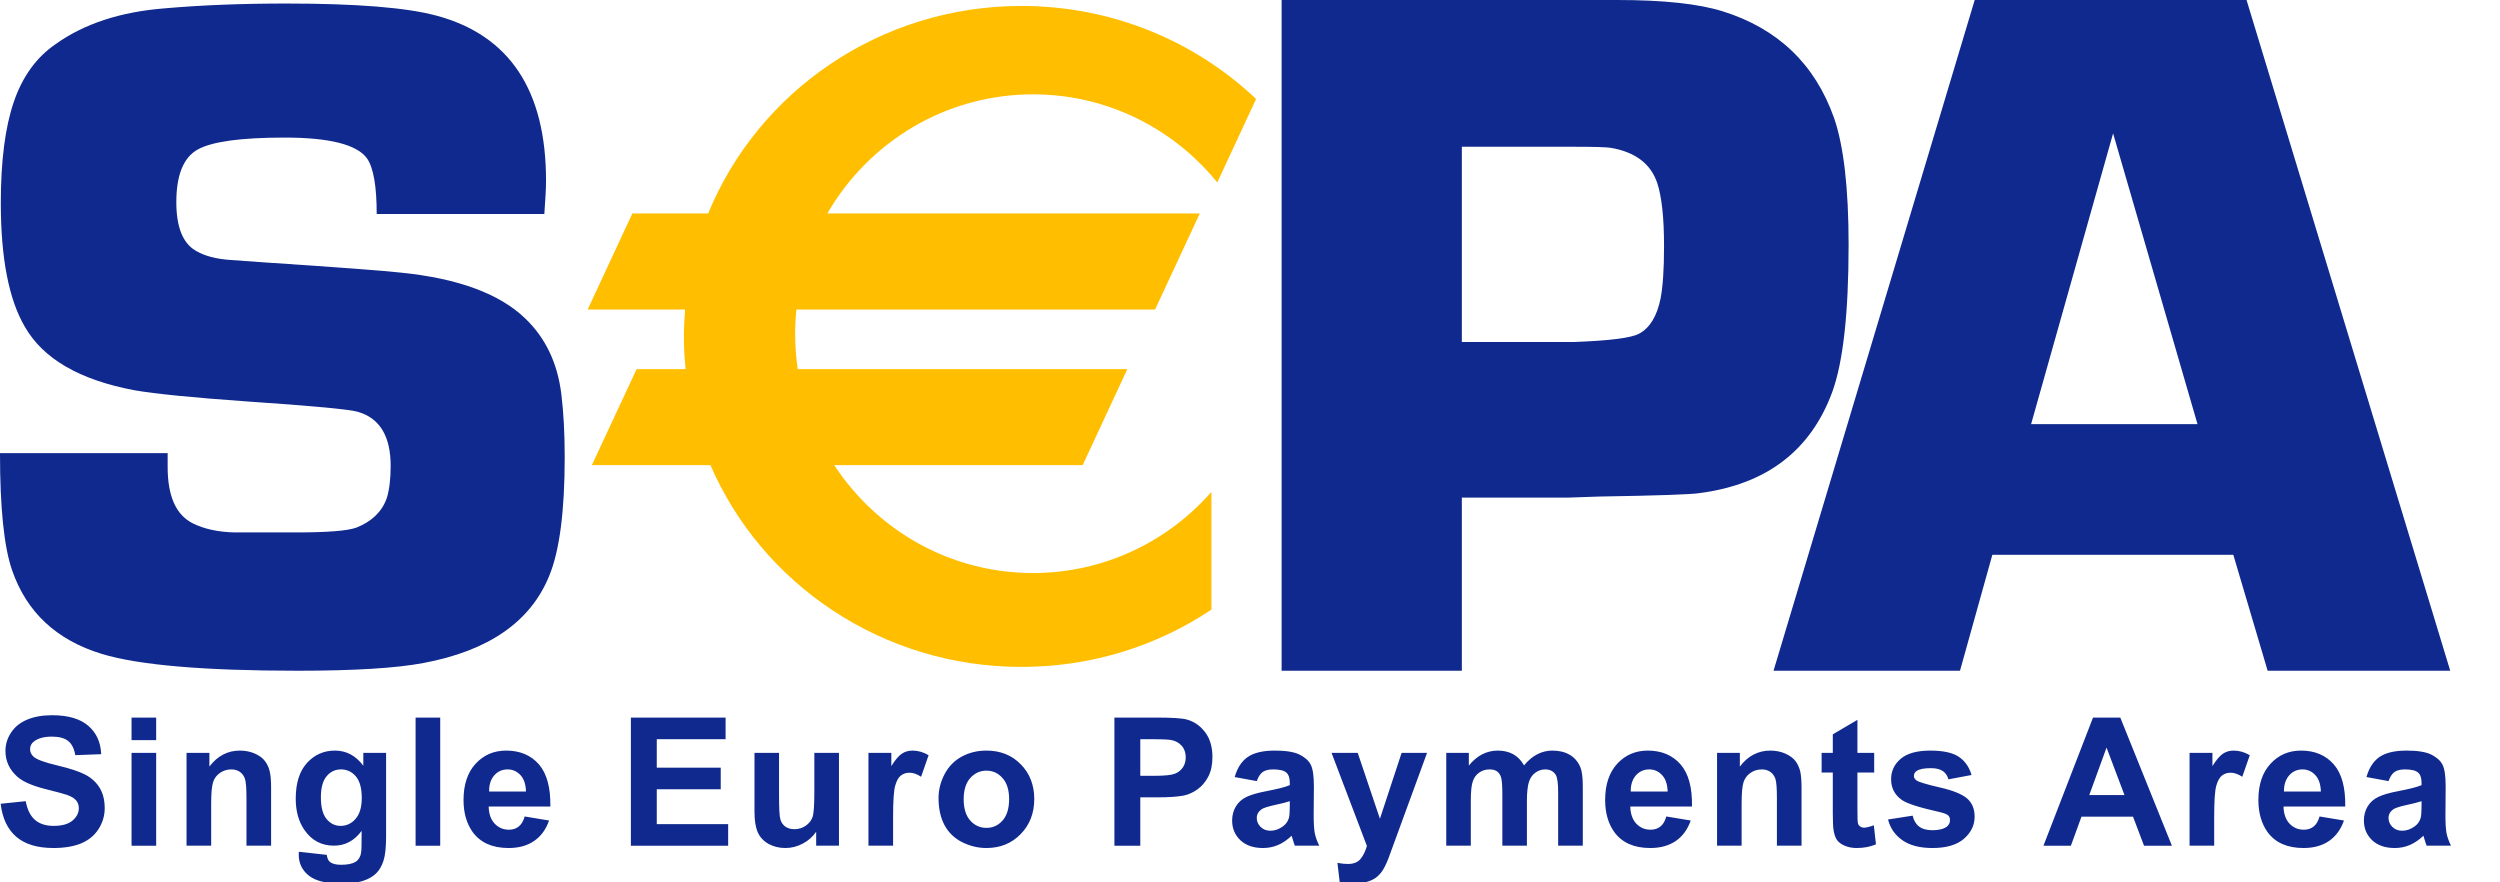
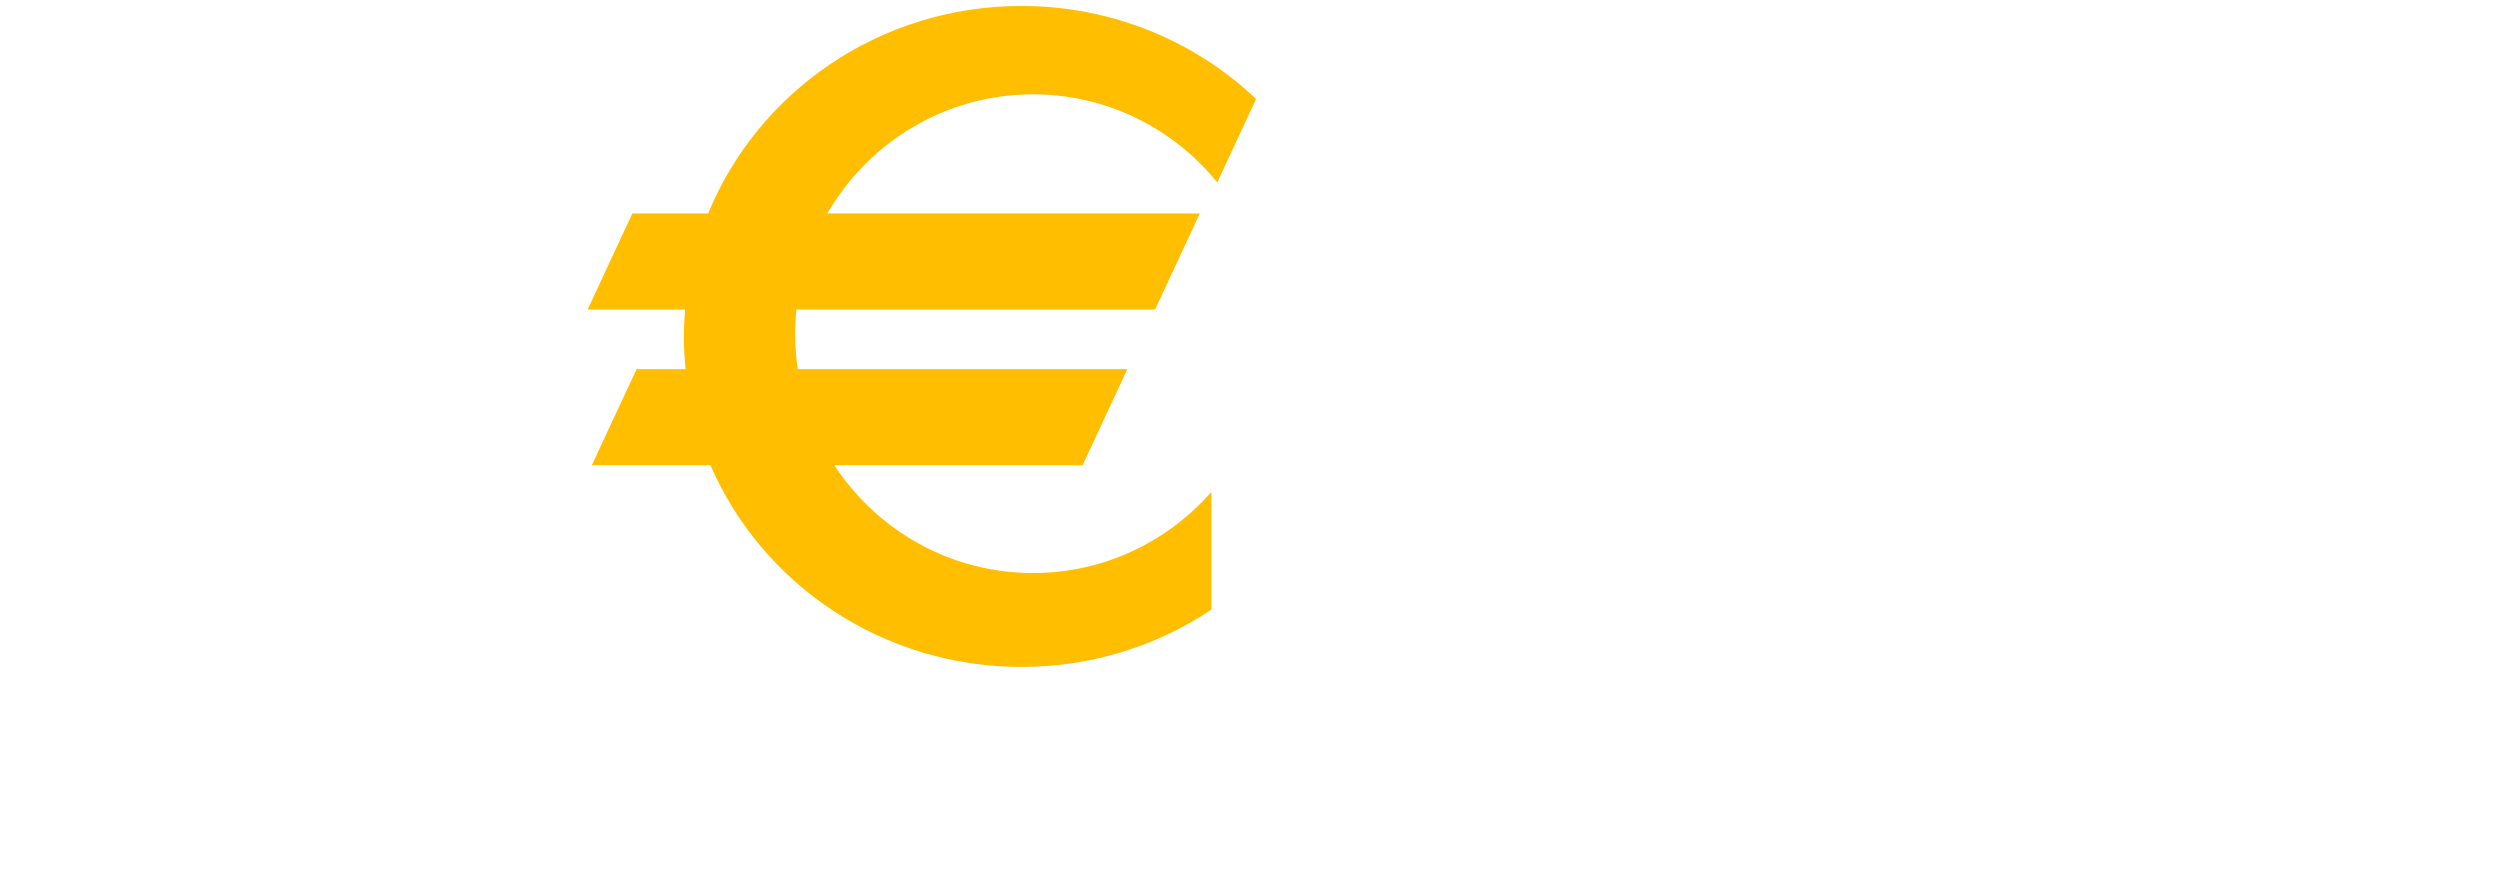
<svg xmlns="http://www.w3.org/2000/svg" width="34" height="12" viewBox="0 0 34 12">
  <g fill="none" fill-rule="evenodd">
-     <path fill="#10298E" d="M19.881,4.651 L21.409,4.651 C21.893,4.633 22.188,4.596 22.294,4.537 C22.439,4.458 22.536,4.298 22.584,4.058 C22.615,3.899 22.631,3.662 22.631,3.347 C22.631,2.961 22.6,2.675 22.538,2.488 C22.45,2.227 22.239,2.067 21.905,2.01 C21.838,2.001 21.68,1.996 21.429,1.996 L19.881,1.996 L19.881,4.651 Z M17.43,9.122 L17.43,0 L21.996,0 C22.622,0 23.1,0.051 23.429,0.154 C24.18,0.389 24.683,0.872 24.942,1.601 C25.075,1.984 25.141,2.56 25.141,3.33 C25.141,4.255 25.067,4.92 24.921,5.325 C24.628,6.126 24.026,6.587 23.115,6.706 C23.008,6.724 22.553,6.74 21.749,6.753 L21.342,6.767 L19.881,6.767 L19.881,9.122 L17.43,9.122 Z M5.123,2.91 L7.403,2.91 C7.418,2.708 7.426,2.558 7.426,2.457 C7.426,1.228 6.93,0.48 5.937,0.213 C5.531,0.103 4.849,0.048 3.892,0.048 C3.284,0.048 2.731,0.07 2.233,0.114 C1.635,0.162 1.143,0.324 0.758,0.599 C0.496,0.778 0.306,1.04 0.188,1.385 C0.07,1.73 0.011,2.188 0.011,2.76 C0.011,3.511 0.12,4.073 0.338,4.444 C0.587,4.88 1.084,5.168 1.831,5.308 C2.114,5.357 2.62,5.407 3.349,5.459 C4.256,5.52 4.765,5.568 4.874,5.603 C5.166,5.69 5.313,5.935 5.313,6.336 C5.313,6.516 5.295,6.662 5.26,6.775 C5.195,6.959 5.057,7.092 4.848,7.175 C4.73,7.219 4.457,7.241 4.029,7.241 L3.191,7.241 C2.968,7.236 2.778,7.195 2.621,7.117 C2.394,7.003 2.28,6.748 2.28,6.352 L2.28,6.163 L0,6.163 C0,6.905 0.054,7.435 0.164,7.754 C0.361,8.325 0.767,8.705 1.384,8.893 C1.886,9.046 2.776,9.122 4.053,9.122 C4.818,9.122 5.387,9.087 5.758,9.017 C6.646,8.851 7.216,8.456 7.47,7.83 C7.61,7.49 7.68,6.952 7.68,6.217 C7.68,5.899 7.665,5.612 7.634,5.359 C7.582,4.935 7.417,4.592 7.141,4.329 C6.791,3.993 6.226,3.785 5.446,3.707 C5.201,3.68 4.585,3.634 3.6,3.569 L3.14,3.536 C2.938,3.523 2.776,3.48 2.654,3.405 C2.483,3.3 2.398,3.082 2.398,2.75 C2.398,2.383 2.494,2.144 2.686,2.035 C2.879,1.926 3.274,1.871 3.869,1.871 C4.482,1.871 4.856,1.966 4.992,2.155 C5.08,2.283 5.123,2.535 5.123,2.91 Z M0.009,10.931 L0.35,10.896 C0.371,11.012 0.413,11.096 0.476,11.151 C0.539,11.205 0.623,11.232 0.73,11.232 C0.843,11.232 0.929,11.208 0.986,11.16 C1.043,11.112 1.072,11.055 1.072,10.991 C1.072,10.95 1.06,10.915 1.036,10.886 C1.012,10.857 0.97,10.831 0.91,10.81 C0.869,10.796 0.775,10.771 0.629,10.734 C0.441,10.688 0.31,10.63 0.234,10.562 C0.128,10.467 0.074,10.35 0.074,10.212 C0.074,10.124 0.099,10.041 0.15,9.964 C0.2,9.887 0.272,9.828 0.367,9.788 C0.461,9.748 0.575,9.727 0.709,9.727 C0.927,9.727 1.092,9.776 1.202,9.872 C1.312,9.968 1.37,10.096 1.376,10.257 L1.024,10.27 C1.009,10.181 0.976,10.116 0.927,10.077 C0.878,10.038 0.803,10.018 0.705,10.018 C0.602,10.018 0.523,10.039 0.465,10.081 C0.428,10.108 0.409,10.144 0.409,10.189 C0.409,10.23 0.427,10.266 0.461,10.295 C0.506,10.332 0.613,10.371 0.784,10.411 C0.955,10.452 1.081,10.493 1.163,10.537 C1.244,10.58 1.309,10.639 1.355,10.714 C1.401,10.789 1.424,10.882 1.424,10.993 C1.424,11.093 1.396,11.187 1.341,11.274 C1.286,11.361 1.207,11.426 1.106,11.469 C1.005,11.511 0.878,11.533 0.727,11.533 C0.507,11.533 0.338,11.481 0.22,11.379 C0.102,11.277 0.032,11.127 0.009,10.931 Z M1.789,10.239 L2.124,10.239 L2.124,11.502 L1.789,11.502 L1.789,10.239 Z M1.789,9.759 L2.124,9.759 L2.124,10.066 L1.789,10.066 L1.789,9.759 Z M3.352,11.501 L3.687,11.501 L3.687,10.715 C3.687,10.618 3.681,10.543 3.668,10.49 C3.656,10.438 3.634,10.391 3.603,10.35 C3.572,10.309 3.526,10.275 3.465,10.248 C3.404,10.222 3.337,10.208 3.263,10.208 C3.096,10.208 2.958,10.28 2.848,10.425 L2.848,10.239 L2.537,10.239 L2.537,11.501 L2.872,11.501 L2.872,10.929 C2.872,10.787 2.881,10.69 2.898,10.638 C2.914,10.586 2.946,10.543 2.991,10.512 C3.037,10.48 3.089,10.464 3.146,10.464 C3.191,10.464 3.23,10.475 3.262,10.497 C3.294,10.52 3.317,10.551 3.331,10.591 C3.345,10.631 3.352,10.719 3.352,10.856 L3.352,11.501 Z M4.364,10.843 C4.364,10.978 4.39,11.076 4.441,11.138 C4.493,11.201 4.556,11.232 4.632,11.232 C4.712,11.232 4.781,11.2 4.836,11.136 C4.892,11.072 4.92,10.977 4.92,10.851 C4.92,10.72 4.893,10.623 4.84,10.559 C4.786,10.496 4.719,10.464 4.637,10.464 C4.558,10.464 4.493,10.495 4.441,10.558 C4.39,10.62 4.364,10.715 4.364,10.843 Z M4.064,11.584 L4.444,11.626 C4.45,11.673 4.465,11.705 4.488,11.723 C4.519,11.748 4.569,11.761 4.638,11.761 C4.725,11.761 4.791,11.748 4.834,11.722 C4.864,11.704 4.886,11.676 4.901,11.637 C4.911,11.609 4.917,11.558 4.917,11.484 L4.918,11.3 C4.819,11.434 4.694,11.501 4.542,11.501 C4.372,11.501 4.238,11.43 4.139,11.286 C4.061,11.172 4.022,11.031 4.022,10.862 C4.022,10.65 4.073,10.488 4.175,10.376 C4.277,10.264 4.403,10.208 4.555,10.208 C4.711,10.208 4.839,10.277 4.941,10.414 L4.941,10.239 L5.251,10.239 L5.251,11.374 C5.251,11.523 5.239,11.635 5.215,11.708 C5.19,11.782 5.156,11.84 5.111,11.882 C5.067,11.924 5.008,11.957 4.933,11.981 C4.859,12.005 4.766,12.017 4.652,12.017 C4.438,12.017 4.287,11.98 4.197,11.906 C4.107,11.832 4.063,11.739 4.063,11.625 C4.063,11.614 4.063,11.601 4.064,11.584 Z M5.987,9.759 L5.652,9.759 L5.652,11.502 L5.987,11.502 L5.987,9.759 Z M7.153,10.765 C7.151,10.667 7.126,10.592 7.078,10.541 C7.03,10.49 6.972,10.464 6.904,10.464 C6.83,10.464 6.77,10.491 6.722,10.545 C6.674,10.599 6.651,10.672 6.652,10.765 L7.153,10.765 Z M7.136,11.104 L7.467,11.159 C7.425,11.281 7.357,11.374 7.264,11.437 C7.172,11.501 7.056,11.533 6.917,11.533 C6.697,11.533 6.535,11.461 6.429,11.317 C6.346,11.201 6.304,11.056 6.304,10.88 C6.304,10.67 6.359,10.506 6.468,10.387 C6.578,10.268 6.716,10.208 6.884,10.208 C7.072,10.208 7.22,10.271 7.329,10.395 C7.437,10.52 7.489,10.711 7.485,10.969 L6.646,10.969 C6.648,11.068 6.675,11.146 6.727,11.201 C6.779,11.256 6.844,11.284 6.921,11.284 C6.974,11.284 7.019,11.27 7.054,11.241 C7.09,11.213 7.118,11.167 7.136,11.104 Z M8.58,9.759 L8.58,11.502 L9.903,11.502 L9.903,11.208 L8.932,11.208 L8.932,10.734 L9.802,10.734 L9.802,10.44 L8.932,10.44 L8.932,10.053 L9.868,10.053 L9.868,9.759 L8.58,9.759 Z M11.1,11.501 L11.1,11.312 C11.053,11.38 10.993,11.433 10.918,11.473 C10.843,11.513 10.764,11.533 10.681,11.533 C10.596,11.533 10.52,11.514 10.452,11.477 C10.385,11.439 10.336,11.387 10.306,11.32 C10.276,11.252 10.261,11.159 10.261,11.04 L10.261,10.239 L10.595,10.239 L10.595,10.82 C10.595,10.998 10.601,11.106 10.614,11.146 C10.626,11.187 10.648,11.218 10.681,11.242 C10.713,11.265 10.755,11.277 10.804,11.277 C10.861,11.277 10.913,11.261 10.958,11.23 C11.003,11.198 11.034,11.16 11.05,11.113 C11.067,11.067 11.075,10.953 11.075,10.772 L11.075,10.239 L11.41,10.239 L11.41,11.501 L11.1,11.501 Z M11.811,11.501 L12.146,11.501 L12.146,11.111 C12.146,10.896 12.155,10.755 12.174,10.688 C12.193,10.62 12.218,10.574 12.251,10.548 C12.284,10.522 12.323,10.509 12.37,10.509 C12.419,10.509 12.471,10.527 12.527,10.564 L12.629,10.271 C12.559,10.229 12.486,10.208 12.409,10.208 C12.356,10.208 12.308,10.222 12.265,10.25 C12.223,10.278 12.175,10.334 12.122,10.419 L12.122,10.239 L11.811,10.239 L11.811,11.501 Z M13.106,10.87 C13.106,10.996 13.136,11.092 13.195,11.159 C13.255,11.226 13.328,11.259 13.416,11.259 C13.503,11.259 13.576,11.226 13.635,11.159 C13.694,11.092 13.724,10.995 13.724,10.868 C13.724,10.744 13.694,10.648 13.635,10.582 C13.576,10.515 13.503,10.481 13.416,10.481 C13.328,10.481 13.255,10.515 13.195,10.582 C13.136,10.648 13.106,10.745 13.106,10.87 Z M12.764,10.852 C12.764,10.741 12.792,10.633 12.846,10.529 C12.901,10.425 12.978,10.345 13.079,10.29 C13.179,10.236 13.29,10.208 13.414,10.208 C13.605,10.208 13.761,10.27 13.883,10.395 C14.005,10.519 14.066,10.677 14.066,10.867 C14.066,11.059 14.004,11.218 13.881,11.344 C13.758,11.47 13.603,11.533 13.416,11.533 C13.301,11.533 13.191,11.506 13.086,11.454 C12.981,11.401 12.901,11.325 12.846,11.223 C12.792,11.122 12.764,10.998 12.764,10.852 Z M15.508,10.551 L15.508,10.053 L15.678,10.053 C15.804,10.053 15.888,10.057 15.93,10.065 C15.987,10.075 16.034,10.101 16.071,10.142 C16.108,10.184 16.126,10.237 16.126,10.3 C16.126,10.352 16.113,10.398 16.087,10.437 C16.06,10.476 16.024,10.505 15.977,10.523 C15.931,10.541 15.838,10.551 15.7,10.551 L15.508,10.551 Z M15.156,9.759 L15.156,11.502 L15.508,11.502 L15.508,10.844 L15.737,10.844 C15.896,10.844 16.017,10.836 16.101,10.819 C16.163,10.806 16.224,10.779 16.283,10.737 C16.343,10.695 16.392,10.638 16.431,10.565 C16.47,10.492 16.489,10.402 16.489,10.295 C16.489,10.156 16.455,10.043 16.388,9.956 C16.321,9.868 16.237,9.811 16.138,9.785 C16.073,9.767 15.934,9.759 15.72,9.759 L15.156,9.759 Z M17.541,10.896 C17.498,10.911 17.431,10.928 17.338,10.948 C17.246,10.968 17.186,10.987 17.157,11.006 C17.114,11.037 17.092,11.077 17.092,11.124 C17.092,11.171 17.11,11.212 17.144,11.246 C17.179,11.28 17.223,11.298 17.277,11.298 C17.337,11.298 17.394,11.278 17.449,11.238 C17.489,11.208 17.515,11.171 17.528,11.127 C17.537,11.098 17.541,11.044 17.541,10.963 L17.541,10.896 Z M17.092,10.623 L16.792,10.568 C16.826,10.446 16.884,10.355 16.968,10.296 C17.051,10.238 17.174,10.208 17.338,10.208 C17.487,10.208 17.598,10.226 17.671,10.261 C17.743,10.297 17.795,10.341 17.824,10.396 C17.854,10.45 17.869,10.55 17.869,10.695 L17.866,11.086 C17.866,11.197 17.871,11.279 17.881,11.332 C17.892,11.385 17.912,11.441 17.942,11.501 L17.61,11.501 C17.601,11.48 17.591,11.447 17.578,11.404 C17.572,11.385 17.568,11.372 17.566,11.366 C17.509,11.421 17.448,11.463 17.384,11.491 C17.319,11.519 17.25,11.533 17.176,11.533 C17.046,11.533 16.944,11.497 16.869,11.427 C16.795,11.356 16.757,11.267 16.757,11.159 C16.757,11.087 16.774,11.023 16.808,10.967 C16.842,10.911 16.89,10.868 16.951,10.839 C17.013,10.809 17.101,10.783 17.217,10.761 C17.373,10.731 17.481,10.704 17.541,10.678 L17.541,10.645 C17.541,10.58 17.525,10.533 17.493,10.506 C17.461,10.478 17.401,10.464 17.313,10.464 C17.253,10.464 17.207,10.476 17.173,10.499 C17.14,10.523 17.113,10.564 17.092,10.623 Z M18.465,10.239 L18.109,10.239 L18.59,11.505 C18.57,11.576 18.541,11.635 18.504,11.681 C18.466,11.727 18.409,11.75 18.331,11.75 C18.289,11.75 18.241,11.745 18.189,11.735 L18.22,11.997 C18.282,12.01 18.345,12.017 18.409,12.017 C18.473,12.017 18.529,12.01 18.58,11.996 C18.63,11.983 18.672,11.964 18.707,11.94 C18.741,11.916 18.772,11.884 18.799,11.845 C18.825,11.806 18.853,11.75 18.882,11.676 L19.408,10.239 L19.062,10.239 L18.767,11.135 L18.465,10.239 Z M19.669,10.239 L19.976,10.239 L19.976,10.412 C20.086,10.276 20.218,10.208 20.37,10.208 C20.451,10.208 20.521,10.225 20.581,10.258 C20.64,10.291 20.689,10.342 20.727,10.409 C20.782,10.342 20.843,10.291 20.907,10.258 C20.971,10.225 21.039,10.208 21.112,10.208 C21.205,10.208 21.283,10.227 21.348,10.265 C21.412,10.302 21.46,10.358 21.492,10.431 C21.515,10.485 21.526,10.572 21.526,10.693 L21.526,11.501 L21.191,11.501 L21.191,10.779 C21.191,10.653 21.18,10.572 21.157,10.536 C21.126,10.488 21.078,10.464 21.014,10.464 C20.968,10.464 20.924,10.478 20.883,10.507 C20.841,10.536 20.812,10.577 20.794,10.633 C20.776,10.688 20.766,10.775 20.766,10.894 L20.766,11.501 L20.432,11.501 L20.432,10.808 C20.432,10.685 20.426,10.606 20.414,10.57 C20.402,10.534 20.384,10.508 20.359,10.49 C20.334,10.473 20.3,10.464 20.257,10.464 C20.206,10.464 20.16,10.478 20.119,10.506 C20.077,10.534 20.048,10.574 20.03,10.626 C20.012,10.678 20.003,10.765 20.003,10.887 L20.003,11.501 L19.669,11.501 L19.669,10.239 Z M22.604,10.541 C22.652,10.592 22.677,10.667 22.68,10.765 L22.178,10.765 C22.177,10.672 22.201,10.599 22.248,10.545 C22.296,10.491 22.357,10.464 22.43,10.464 C22.498,10.464 22.556,10.49 22.604,10.541 Z M22.994,11.159 L22.662,11.104 C22.644,11.167 22.617,11.213 22.581,11.241 C22.545,11.27 22.5,11.284 22.448,11.284 C22.37,11.284 22.305,11.256 22.253,11.201 C22.202,11.146 22.174,11.068 22.172,10.969 L23.011,10.969 C23.016,10.711 22.964,10.52 22.855,10.395 C22.746,10.271 22.598,10.208 22.41,10.208 C22.242,10.208 22.104,10.268 21.994,10.387 C21.885,10.506 21.83,10.67 21.83,10.88 C21.83,11.056 21.872,11.201 21.955,11.317 C22.061,11.461 22.224,11.533 22.443,11.533 C22.582,11.533 22.698,11.501 22.791,11.437 C22.883,11.374 22.951,11.281 22.994,11.159 Z M24.501,11.501 L24.166,11.501 L24.166,10.856 C24.166,10.719 24.159,10.631 24.145,10.591 C24.131,10.551 24.108,10.52 24.076,10.497 C24.044,10.475 24.005,10.464 23.961,10.464 C23.903,10.464 23.851,10.48 23.806,10.512 C23.76,10.543 23.729,10.586 23.712,10.638 C23.695,10.69 23.686,10.787 23.686,10.929 L23.686,11.501 L23.352,11.501 L23.352,10.239 L23.662,10.239 L23.662,10.425 C23.772,10.28 23.911,10.208 24.077,10.208 C24.151,10.208 24.218,10.222 24.279,10.248 C24.34,10.275 24.386,10.309 24.418,10.35 C24.449,10.391 24.47,10.438 24.483,10.49 C24.495,10.543 24.501,10.618 24.501,10.715 L24.501,11.501 Z M25.489,10.506 L25.489,10.239 L25.261,10.239 L25.261,9.79 L24.926,9.987 L24.926,10.239 L24.774,10.239 L24.774,10.506 L24.926,10.506 L24.926,11.057 C24.926,11.176 24.93,11.254 24.937,11.293 C24.946,11.348 24.961,11.391 24.983,11.424 C25.006,11.456 25.041,11.482 25.089,11.502 C25.137,11.523 25.191,11.533 25.251,11.533 C25.349,11.533 25.436,11.516 25.513,11.483 L25.484,11.224 C25.426,11.245 25.383,11.256 25.352,11.256 C25.33,11.256 25.312,11.25 25.297,11.239 C25.282,11.228 25.272,11.214 25.268,11.197 C25.263,11.18 25.261,11.12 25.261,11.016 L25.261,10.506 L25.489,10.506 Z M25.677,11.145 L26.012,11.093 C26.027,11.158 26.055,11.207 26.099,11.24 C26.142,11.274 26.203,11.291 26.281,11.291 C26.368,11.291 26.433,11.275 26.476,11.243 C26.505,11.22 26.52,11.191 26.52,11.153 C26.52,11.127 26.512,11.106 26.496,11.09 C26.479,11.074 26.442,11.059 26.384,11.045 C26.113,10.985 25.942,10.931 25.869,10.882 C25.769,10.813 25.719,10.718 25.719,10.597 C25.719,10.487 25.762,10.395 25.849,10.32 C25.936,10.246 26.07,10.208 26.252,10.208 C26.426,10.208 26.555,10.236 26.639,10.292 C26.723,10.348 26.781,10.431 26.813,10.54 L26.499,10.599 C26.485,10.55 26.46,10.512 26.422,10.486 C26.384,10.46 26.329,10.447 26.259,10.447 C26.17,10.447 26.106,10.459 26.068,10.484 C26.042,10.501 26.029,10.524 26.029,10.552 C26.029,10.576 26.041,10.596 26.063,10.613 C26.093,10.635 26.198,10.667 26.376,10.708 C26.554,10.748 26.679,10.798 26.75,10.857 C26.82,10.917 26.855,11 26.855,11.107 C26.855,11.223 26.806,11.323 26.71,11.407 C26.613,11.491 26.471,11.533 26.281,11.533 C26.11,11.533 25.974,11.498 25.874,11.428 C25.774,11.359 25.708,11.265 25.677,11.145 Z M28.649,10.167 L28.893,10.813 L28.414,10.813 L28.649,10.167 Z M29.159,11.502 L29.538,11.502 L28.836,9.759 L28.465,9.759 L27.791,11.502 L28.164,11.502 L28.308,11.107 L29.009,11.107 L29.159,11.502 Z M30.113,11.501 L29.778,11.501 L29.778,10.239 L30.089,10.239 L30.089,10.419 C30.142,10.334 30.19,10.278 30.232,10.25 C30.275,10.222 30.323,10.208 30.377,10.208 C30.453,10.208 30.526,10.229 30.597,10.271 L30.495,10.564 C30.438,10.527 30.386,10.509 30.337,10.509 C30.29,10.509 30.251,10.522 30.218,10.548 C30.186,10.574 30.16,10.62 30.141,10.688 C30.122,10.755 30.113,10.896 30.113,11.111 L30.113,11.501 Z M31.488,10.541 C31.536,10.592 31.561,10.667 31.564,10.765 L31.062,10.765 C31.061,10.672 31.085,10.599 31.133,10.545 C31.18,10.491 31.241,10.464 31.314,10.464 C31.382,10.464 31.441,10.49 31.488,10.541 Z M31.878,11.159 L31.546,11.104 C31.528,11.167 31.501,11.213 31.465,11.241 C31.429,11.27 31.384,11.284 31.332,11.284 C31.254,11.284 31.189,11.256 31.137,11.201 C31.086,11.146 31.058,11.068 31.056,10.969 L31.895,10.969 C31.9,10.711 31.848,10.52 31.739,10.395 C31.63,10.271 31.482,10.208 31.294,10.208 C31.127,10.208 30.988,10.268 30.879,10.387 C30.769,10.506 30.714,10.67 30.714,10.88 C30.714,11.056 30.756,11.201 30.839,11.317 C30.945,11.461 31.108,11.533 31.328,11.533 C31.466,11.533 31.582,11.501 31.675,11.437 C31.767,11.374 31.835,11.281 31.878,11.159 Z M32.933,10.896 C32.89,10.911 32.823,10.928 32.73,10.948 C32.638,10.968 32.578,10.987 32.549,11.006 C32.506,11.037 32.484,11.077 32.484,11.124 C32.484,11.171 32.502,11.212 32.536,11.246 C32.571,11.28 32.615,11.298 32.669,11.298 C32.729,11.298 32.786,11.278 32.841,11.238 C32.881,11.208 32.907,11.171 32.92,11.127 C32.929,11.098 32.933,11.044 32.933,10.963 L32.933,10.896 Z M32.484,10.623 L32.184,10.568 C32.218,10.446 32.276,10.355 32.359,10.296 C32.443,10.238 32.566,10.208 32.73,10.208 C32.879,10.208 32.99,10.226 33.063,10.261 C33.135,10.297 33.187,10.341 33.216,10.396 C33.246,10.45 33.261,10.55 33.261,10.695 L33.258,11.086 C33.258,11.197 33.263,11.279 33.273,11.332 C33.284,11.385 33.304,11.441 33.333,11.501 L33.002,11.501 C32.993,11.48 32.983,11.447 32.97,11.404 C32.967,11.394 32.965,11.386 32.963,11.38 L32.958,11.366 C32.901,11.421 32.84,11.463 32.776,11.491 C32.711,11.519 32.642,11.533 32.568,11.533 C32.438,11.533 32.336,11.497 32.261,11.427 C32.187,11.356 32.149,11.267 32.149,11.159 C32.149,11.087 32.166,11.023 32.2,10.967 C32.234,10.911 32.282,10.868 32.343,10.839 C32.405,10.809 32.493,10.783 32.609,10.761 C32.765,10.731 32.873,10.704 32.933,10.678 L32.933,10.645 C32.933,10.58 32.917,10.533 32.885,10.506 C32.853,10.478 32.793,10.464 32.705,10.464 C32.645,10.464 32.599,10.476 32.565,10.499 C32.532,10.523 32.505,10.564 32.484,10.623 Z M28.738,1.814 L29.886,5.768 L27.623,5.768 L28.738,1.814 Z M27.096,7.545 L30.373,7.545 L30.84,9.122 L33.323,9.122 L30.553,0 L26.856,0 L24.12,9.122 L26.656,9.122 L27.096,7.545 Z" />
    <path fill="#FFBE00" d="M14.049,1.283 C15.059,1.283 15.961,1.75 16.555,2.481 L17.083,1.346 C16.257,0.564 15.132,0.081 13.892,0.081 C11.961,0.081 10.309,1.25 9.631,2.903 L8.6,2.903 L7.992,4.21 L9.317,4.21 C9.308,4.331 9.301,4.452 9.301,4.576 C9.301,4.726 9.309,4.874 9.324,5.02 L8.658,5.02 L8.049,6.326 L9.662,6.326 C10.36,7.938 11.991,9.07 13.892,9.07 C14.85,9.07 15.739,8.783 16.475,8.291 L16.475,6.69 C15.882,7.366 15.015,7.793 14.049,7.793 C12.919,7.793 11.925,7.21 11.346,6.326 L14.724,6.326 L15.332,5.02 L10.849,5.02 C10.826,4.862 10.814,4.702 10.814,4.538 C10.814,4.427 10.82,4.318 10.83,4.21 L15.709,4.21 L16.317,2.903 L11.252,2.903 C11.812,1.935 12.855,1.283 14.049,1.283" />
  </g>
</svg>